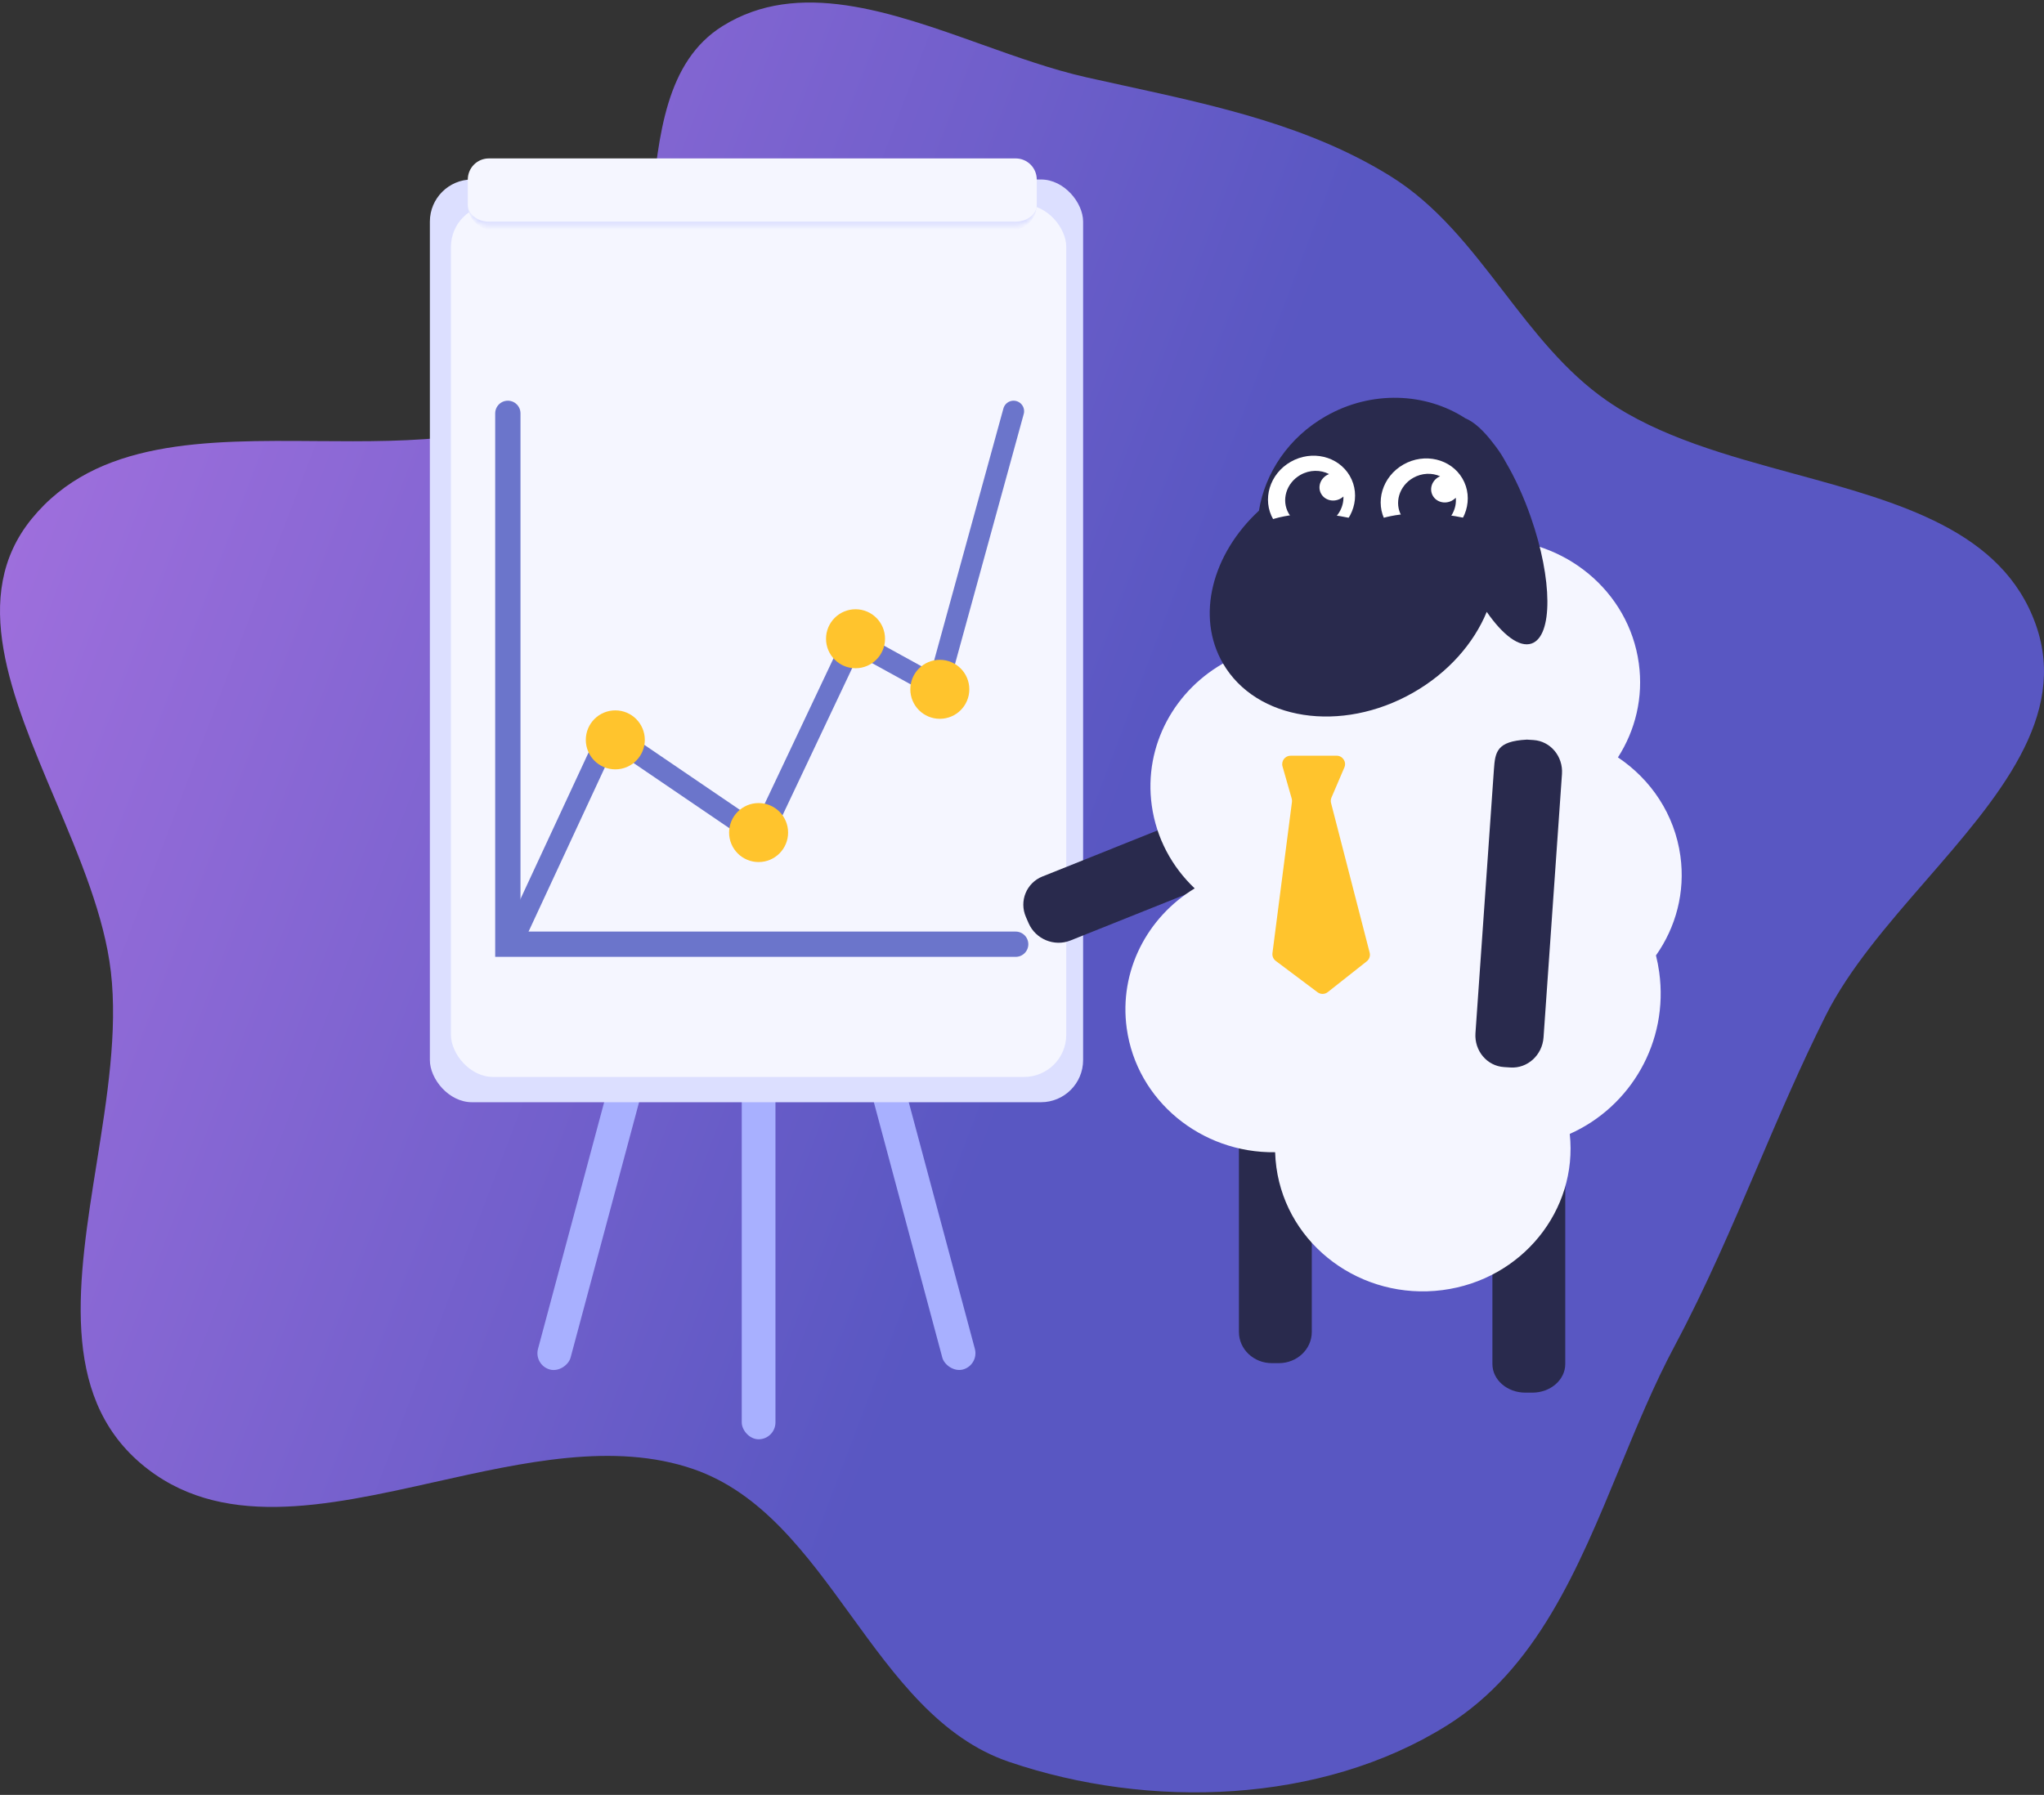
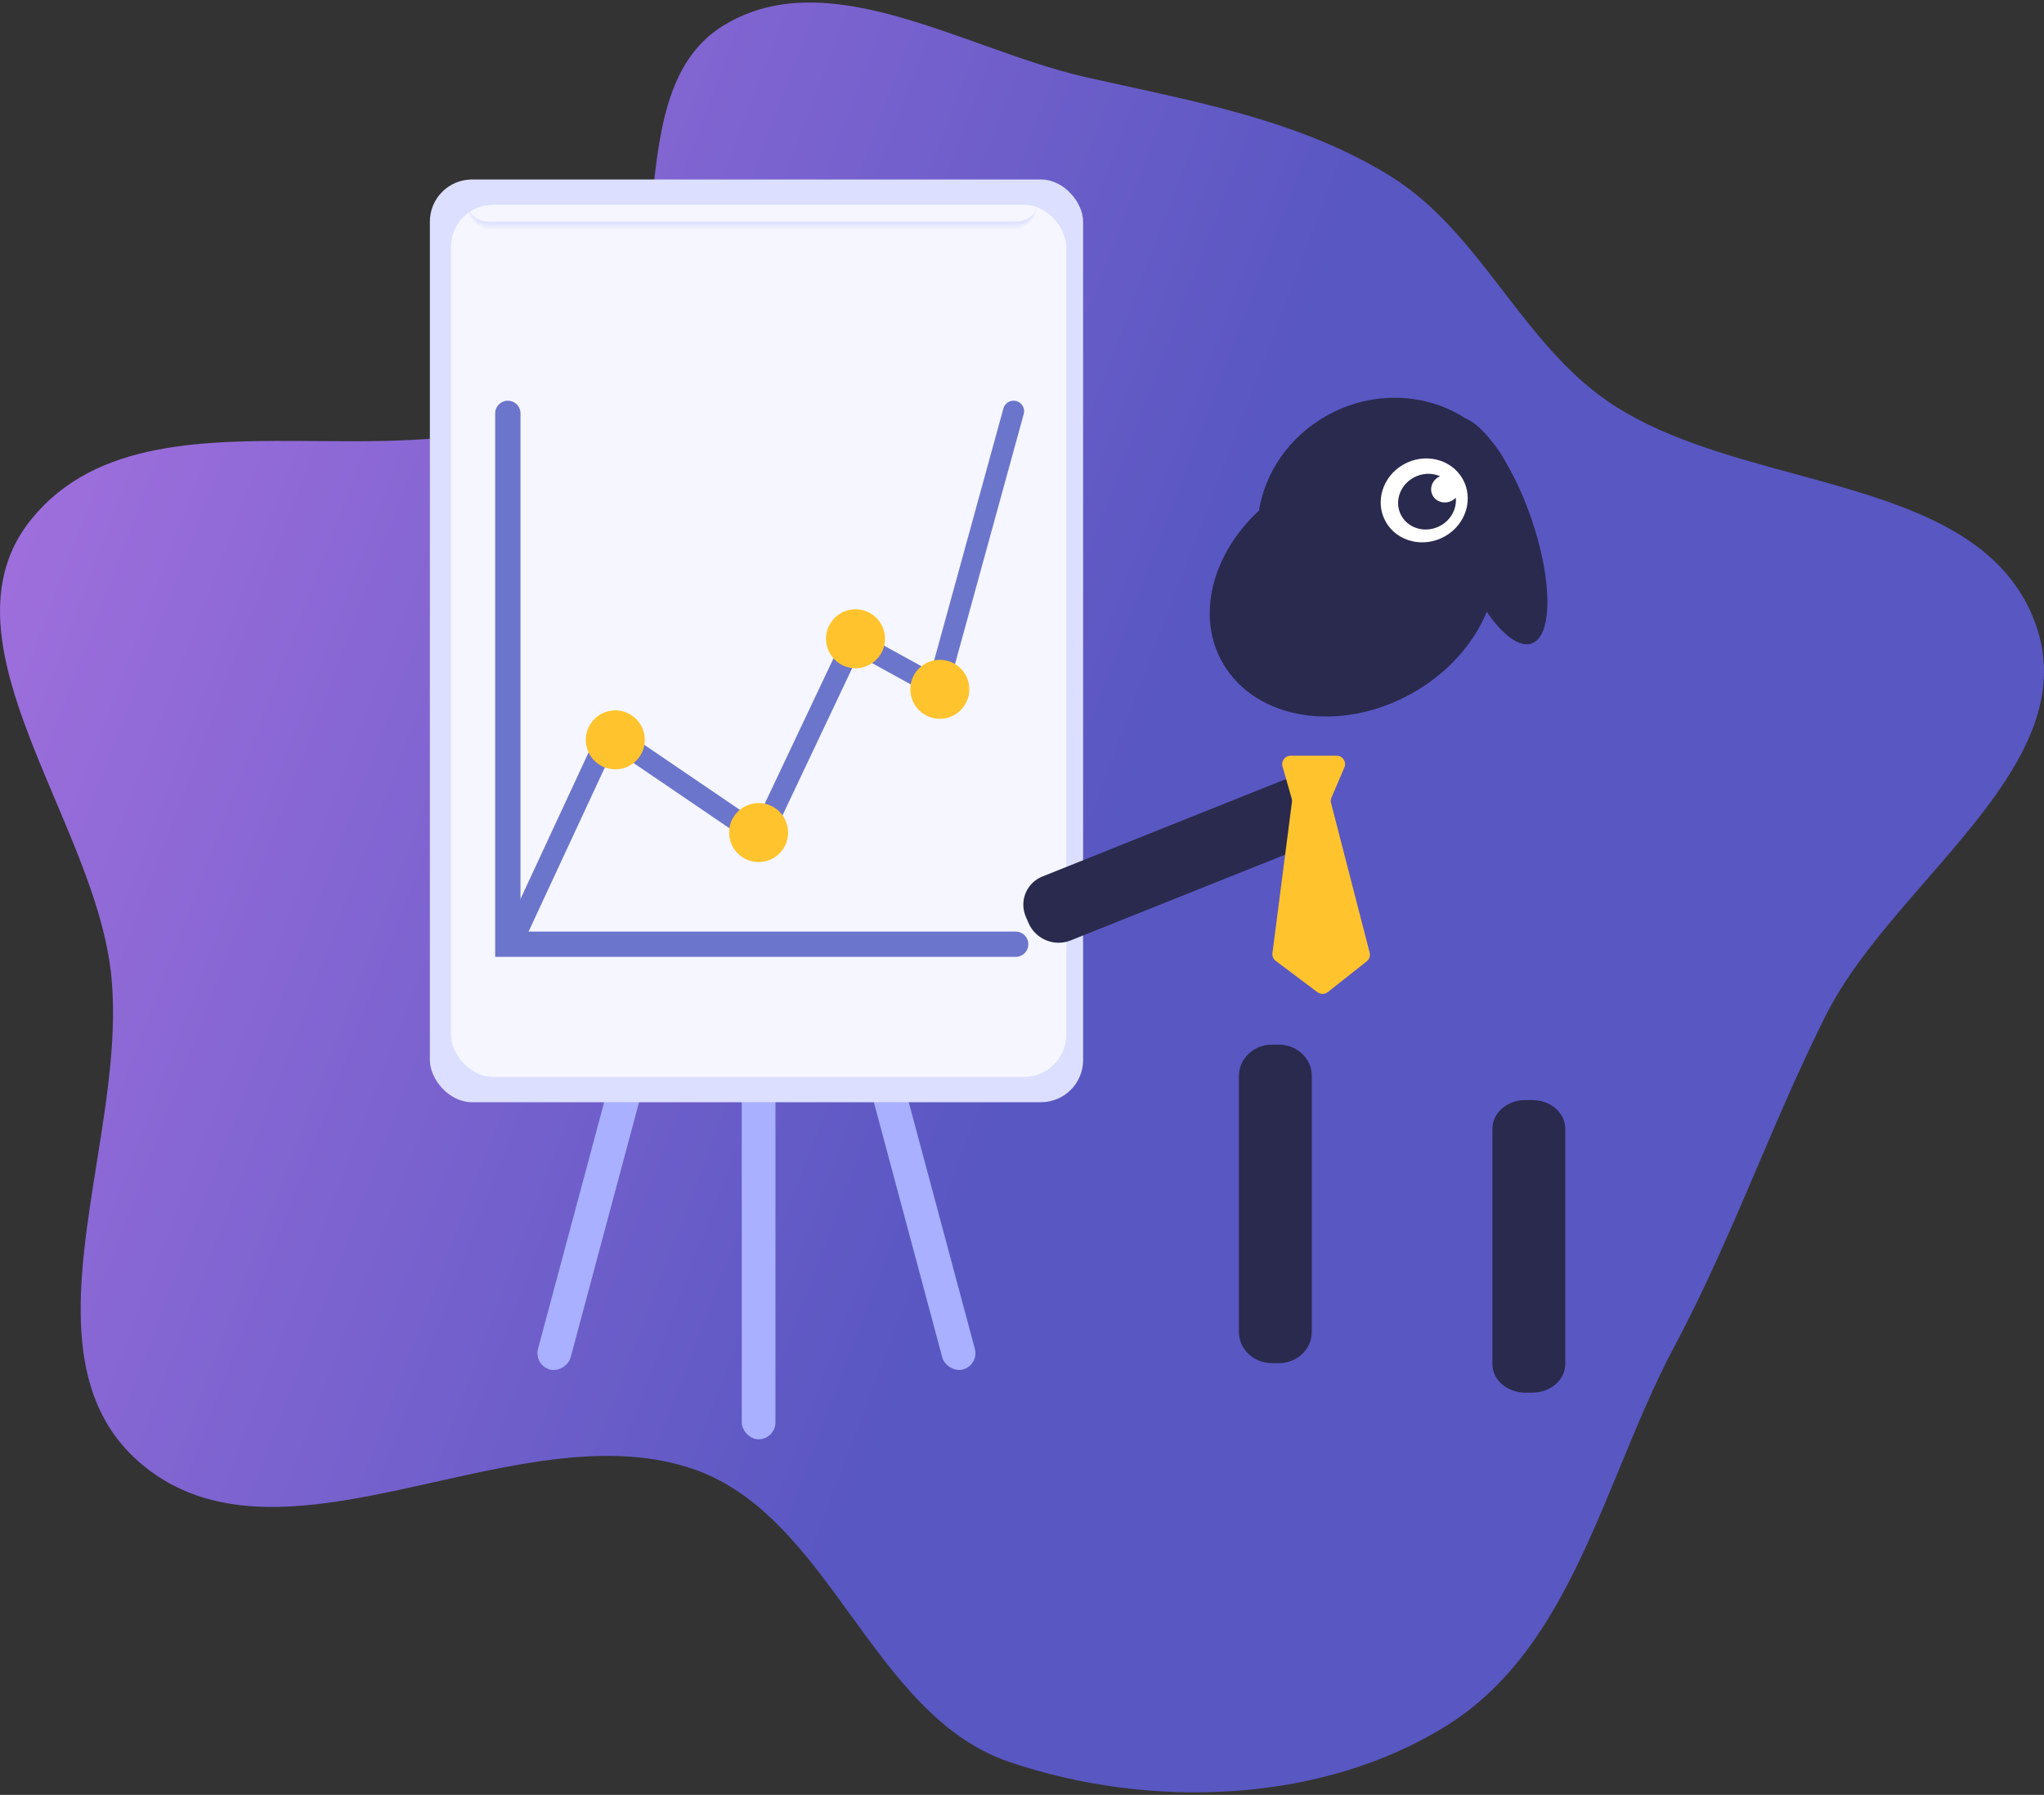
<svg xmlns="http://www.w3.org/2000/svg" width="485" height="426" viewBox="0 0 485 426" fill="none">
  <rect x="0" y="0" width="485" height="426" fill="#333333" stroke="none" />
  <path d="M356.722 69.158C348.838 58.906 340.97 48.676 329.986 41.85C310.853 29.958 288.894 25.163 266.878 20.356C263.856 19.696 260.833 19.036 257.816 18.358C249.708 16.534 241.285 13.527 232.81 10.502C211.266 2.811 189.382 -5 171.454 6.187C158.019 14.571 156.277 32.012 154.526 49.547C152.818 66.642 151.102 83.826 138.533 92.792C121.366 105.04 98.064 104.862 75.157 104.688C48.744 104.486 22.857 104.289 7.506 123.148C-7.364 141.417 2.737 165.31 13.063 189.732C18.889 203.512 24.787 217.461 26.31 230.663C27.938 244.769 25.422 260.514 22.935 276.086C18.512 303.773 14.177 330.911 33.372 347.304C51.973 363.189 77.278 357.531 103.26 351.721C124.286 347.02 145.755 342.219 164.474 348.656C180.769 354.259 191.333 368.828 201.895 383.394C212.48 397.992 223.064 412.587 239.411 418.152C272.724 429.492 313.462 428.186 343.307 409.532C364.604 396.221 374.475 372.275 384.35 348.319C388.422 338.441 392.494 328.561 397.369 319.424C404.824 305.451 410.921 291.172 417.03 276.863C422.137 264.902 427.253 252.92 433.178 241.08C438.725 229.996 447.905 219.433 457.01 208.957C474.044 189.358 490.815 170.062 483.045 148.219C475.114 125.922 450.795 119.285 425.81 112.467C409.863 108.115 393.644 103.689 381.242 95.07C371.38 88.217 364.044 78.677 356.722 69.158Z" fill="url(#paint0_linear_1790_3685)" />
  <rect width="8" height="143" rx="4" transform="matrix(-0.966 -0.259 -0.259 0.966 171.386 187.942)" fill="#A8B0FF" />
  <rect x="176" y="198.6" width="8" height="143" rx="4" fill="#A8B0FF" />
  <rect x="187.613" y="187.942" width="8" height="143" rx="4" transform="rotate(-15 187.613 187.942)" fill="#A8B0FF" />
  <rect x="102" y="42.6" width="155" height="219" rx="10" fill="#DCDFFF" />
  <rect x="107" y="48.6" width="146" height="207" rx="10" fill="#F5F6FF" />
  <path d="M354.118 267.88C354.118 264.13 357.617 261.089 361.934 261.089H363.59C367.906 261.089 371.405 264.13 371.405 267.88V323.738C371.405 327.489 367.906 330.529 363.59 330.529H361.934C357.617 330.529 354.118 327.489 354.118 323.738V267.88Z" fill="#292A4D" />
  <path d="M293.974 255.332C293.974 251.249 297.473 247.939 301.789 247.939H303.445C307.762 247.939 311.261 251.249 311.261 255.332V316.136C311.261 320.219 307.762 323.529 303.445 323.529H301.789C297.473 323.529 293.974 320.219 293.974 316.136V255.332Z" fill="#292A4D" />
  <path d="M304.383 185.205C308.211 183.674 312.656 185.509 314.311 189.305L314.945 190.761C316.6 194.556 314.838 198.875 311.01 200.406L253.998 223.213C250.17 224.745 245.725 222.909 244.07 219.114L243.435 217.658C241.781 213.862 243.543 209.544 247.371 208.012L304.383 185.205Z" fill="#292A4D" />
-   <path d="M392.928 226.754C397.638 220.089 399.916 211.781 398.722 203.149C397.358 193.296 391.745 185.001 383.906 179.76C388.04 173.321 389.976 165.508 388.855 157.409C386.479 140.243 371.203 127.806 353.735 128.008C346.526 117.648 333.647 111.547 319.982 113.314C300.794 115.795 287.321 132.846 289.889 151.399C290.154 153.312 290.579 155.167 291.149 156.952C278.835 163.496 271.313 176.882 273.289 191.158C274.366 198.94 278.094 205.75 283.476 210.851C272.198 217.693 265.47 230.479 267.351 244.071C269.731 261.267 285.056 273.717 302.563 273.47C302.597 274.669 302.696 275.877 302.864 277.092C305.432 295.644 323.068 308.673 342.255 306.192C361.093 303.756 374.423 287.277 372.473 269.121C386.928 262.685 395.988 247.281 393.697 230.726C393.51 229.374 393.252 228.049 392.928 226.754Z" fill="#F5F6FF" />
  <path d="M317.154 179.357H306.241C304.912 179.357 303.953 180.629 304.318 181.907L306.494 189.528C306.569 189.789 306.59 190.063 306.555 190.333L301.928 226.204C301.836 226.919 302.135 227.628 302.712 228.06L312.618 235.493C313.344 236.038 314.346 236.026 315.058 235.463L324.294 228.168C324.916 227.677 325.189 226.866 324.991 226.099L315.831 190.584C315.72 190.156 315.755 189.704 315.929 189.297L318.993 182.145C319.558 180.825 318.59 179.357 317.154 179.357Z" fill="#FFC42D" />
-   <path d="M366.25 246.22C365.956 250.418 362.448 253.614 358.416 253.357L356.868 253.259C352.836 253.003 349.804 249.392 350.098 245.194L354.473 182.679C354.767 178.481 355.103 175.911 362.307 175.542L363.854 175.64C367.887 175.897 370.918 179.507 370.625 183.705L366.25 246.22Z" fill="#292A4D" />
  <path d="M347.697 99.276C338.289 93.176 325.451 92.581 314.585 98.778C305.742 103.822 300.168 112.245 298.719 121.204C287.606 131.501 283.699 146.281 290.186 157.452C298.059 171.011 318.262 174.119 335.31 164.396C343.661 159.633 349.705 152.675 352.774 145.221C356.583 150.723 360.517 153.727 363.406 152.736C368.486 150.995 368.409 137.568 363.236 122.746C361.522 117.834 359.463 113.385 357.291 109.696C357.135 109.405 356.974 109.116 356.807 108.828C356.08 107.577 355.27 106.401 354.387 105.302C352.083 102.232 349.767 100.114 347.697 99.276Z" fill="#292A4D" />
  <path d="M347.013 113.588C349.742 118.288 347.893 124.415 342.882 127.273C337.872 130.131 331.597 128.637 328.868 123.937C326.138 119.237 327.988 113.11 332.998 110.252C338.009 107.394 344.284 108.888 347.013 113.588Z" fill="white" />
-   <path d="M320.273 112.939C323.002 117.639 321.153 123.766 316.142 126.624C311.131 129.482 304.857 127.988 302.128 123.288C299.398 118.588 301.248 112.461 306.258 109.603C311.269 106.745 317.543 108.239 320.273 112.939Z" fill="white" />
  <path d="M341.71 113.034C341.627 113.069 341.545 113.108 341.464 113.15C339.787 114.02 339.101 116.001 339.932 117.574C340.763 119.147 342.796 119.717 344.474 118.847C344.842 118.656 345.162 118.411 345.43 118.129C345.679 120.669 344.365 123.296 341.88 124.713C338.554 126.61 334.389 125.619 332.577 122.499C330.765 119.379 331.993 115.311 335.319 113.414C337.38 112.238 339.764 112.172 341.71 113.034Z" fill="#292A4D" />
  <path d="M315.367 112.517C315.233 112.568 315.101 112.626 314.971 112.694C313.293 113.564 312.608 115.545 313.439 117.118C314.27 118.691 316.303 119.261 317.98 118.391C318.274 118.238 318.538 118.052 318.768 117.839C318.865 120.282 317.55 122.749 315.165 124.11C311.813 126.022 307.614 125.023 305.788 121.878C303.962 118.732 305.199 114.633 308.552 112.72C310.763 111.459 313.343 111.464 315.367 112.517Z" fill="#292A4D" />
-   <path d="M322.098 123.386C310.676 120.368 302.109 122.757 299.253 124.33L302.347 132.82L320.908 129.754L341.612 134.471L349.465 123.386C338.233 120.556 329.713 122.207 326.858 123.386L322.098 123.386Z" fill="#292A4D" />
  <mask id="path-18-inside-1_1790_3685" fill="white">
    <path d="M111 42.6C111 39.838 113.239 37.6 116 37.6H241C243.761 37.6 246 39.838 246 42.6V48.6C246 51.361 243.761 53.6 241 53.6H116C113.239 53.6 111 51.361 111 48.6V42.6Z" />
  </mask>
-   <path d="M111 42.6C111 39.838 113.239 37.6 116 37.6H241C243.761 37.6 246 39.838 246 42.6V48.6C246 51.361 243.761 53.6 241 53.6H116C113.239 53.6 111 51.361 111 48.6V42.6Z" fill="#F5F6FF" />
  <path d="M111 37.6H246H111ZM246 48.6C246 51.913 243.314 54.6 240 54.6H117C113.686 54.6 111 51.913 111 48.6C111 50.809 113.239 52.6 116 52.6H241C243.761 52.6 246 50.809 246 48.6ZM111 53.6V37.6V53.6ZM246 37.6V53.6V37.6Z" fill="#DCDFFF" mask="url(#path-18-inside-1_1790_3685)" />
  <path d="M120.5 98.1V224.1H241" stroke="#6B75CB" stroke-width="6" stroke-linecap="round" />
  <path d="M121.5 223.6L144.5 174.1L180.5 198.6L202.5 152.1L222.5 163.1L240.5 97.6" stroke="#6B75CB" stroke-width="5" stroke-linecap="round" />
  <circle cx="223" cy="163.6" r="7" fill="#FFC42D" />
  <circle cx="146" cy="175.6" r="7" fill="#FFC42D" />
  <circle cx="180" cy="197.6" r="7" fill="#FFC42D" />
  <circle cx="203" cy="151.6" r="7" fill="#FFC42D" />
  <defs>
    <linearGradient id="paint0_linear_1790_3685" x1="0" y1="0.6" x2="636.636" y2="242.64" gradientUnits="userSpaceOnUse">
      <stop stop-color="#AA73E1" />
      <stop offset="0.464" stop-color="#5957C2" />
    </linearGradient>
  </defs>
</svg>